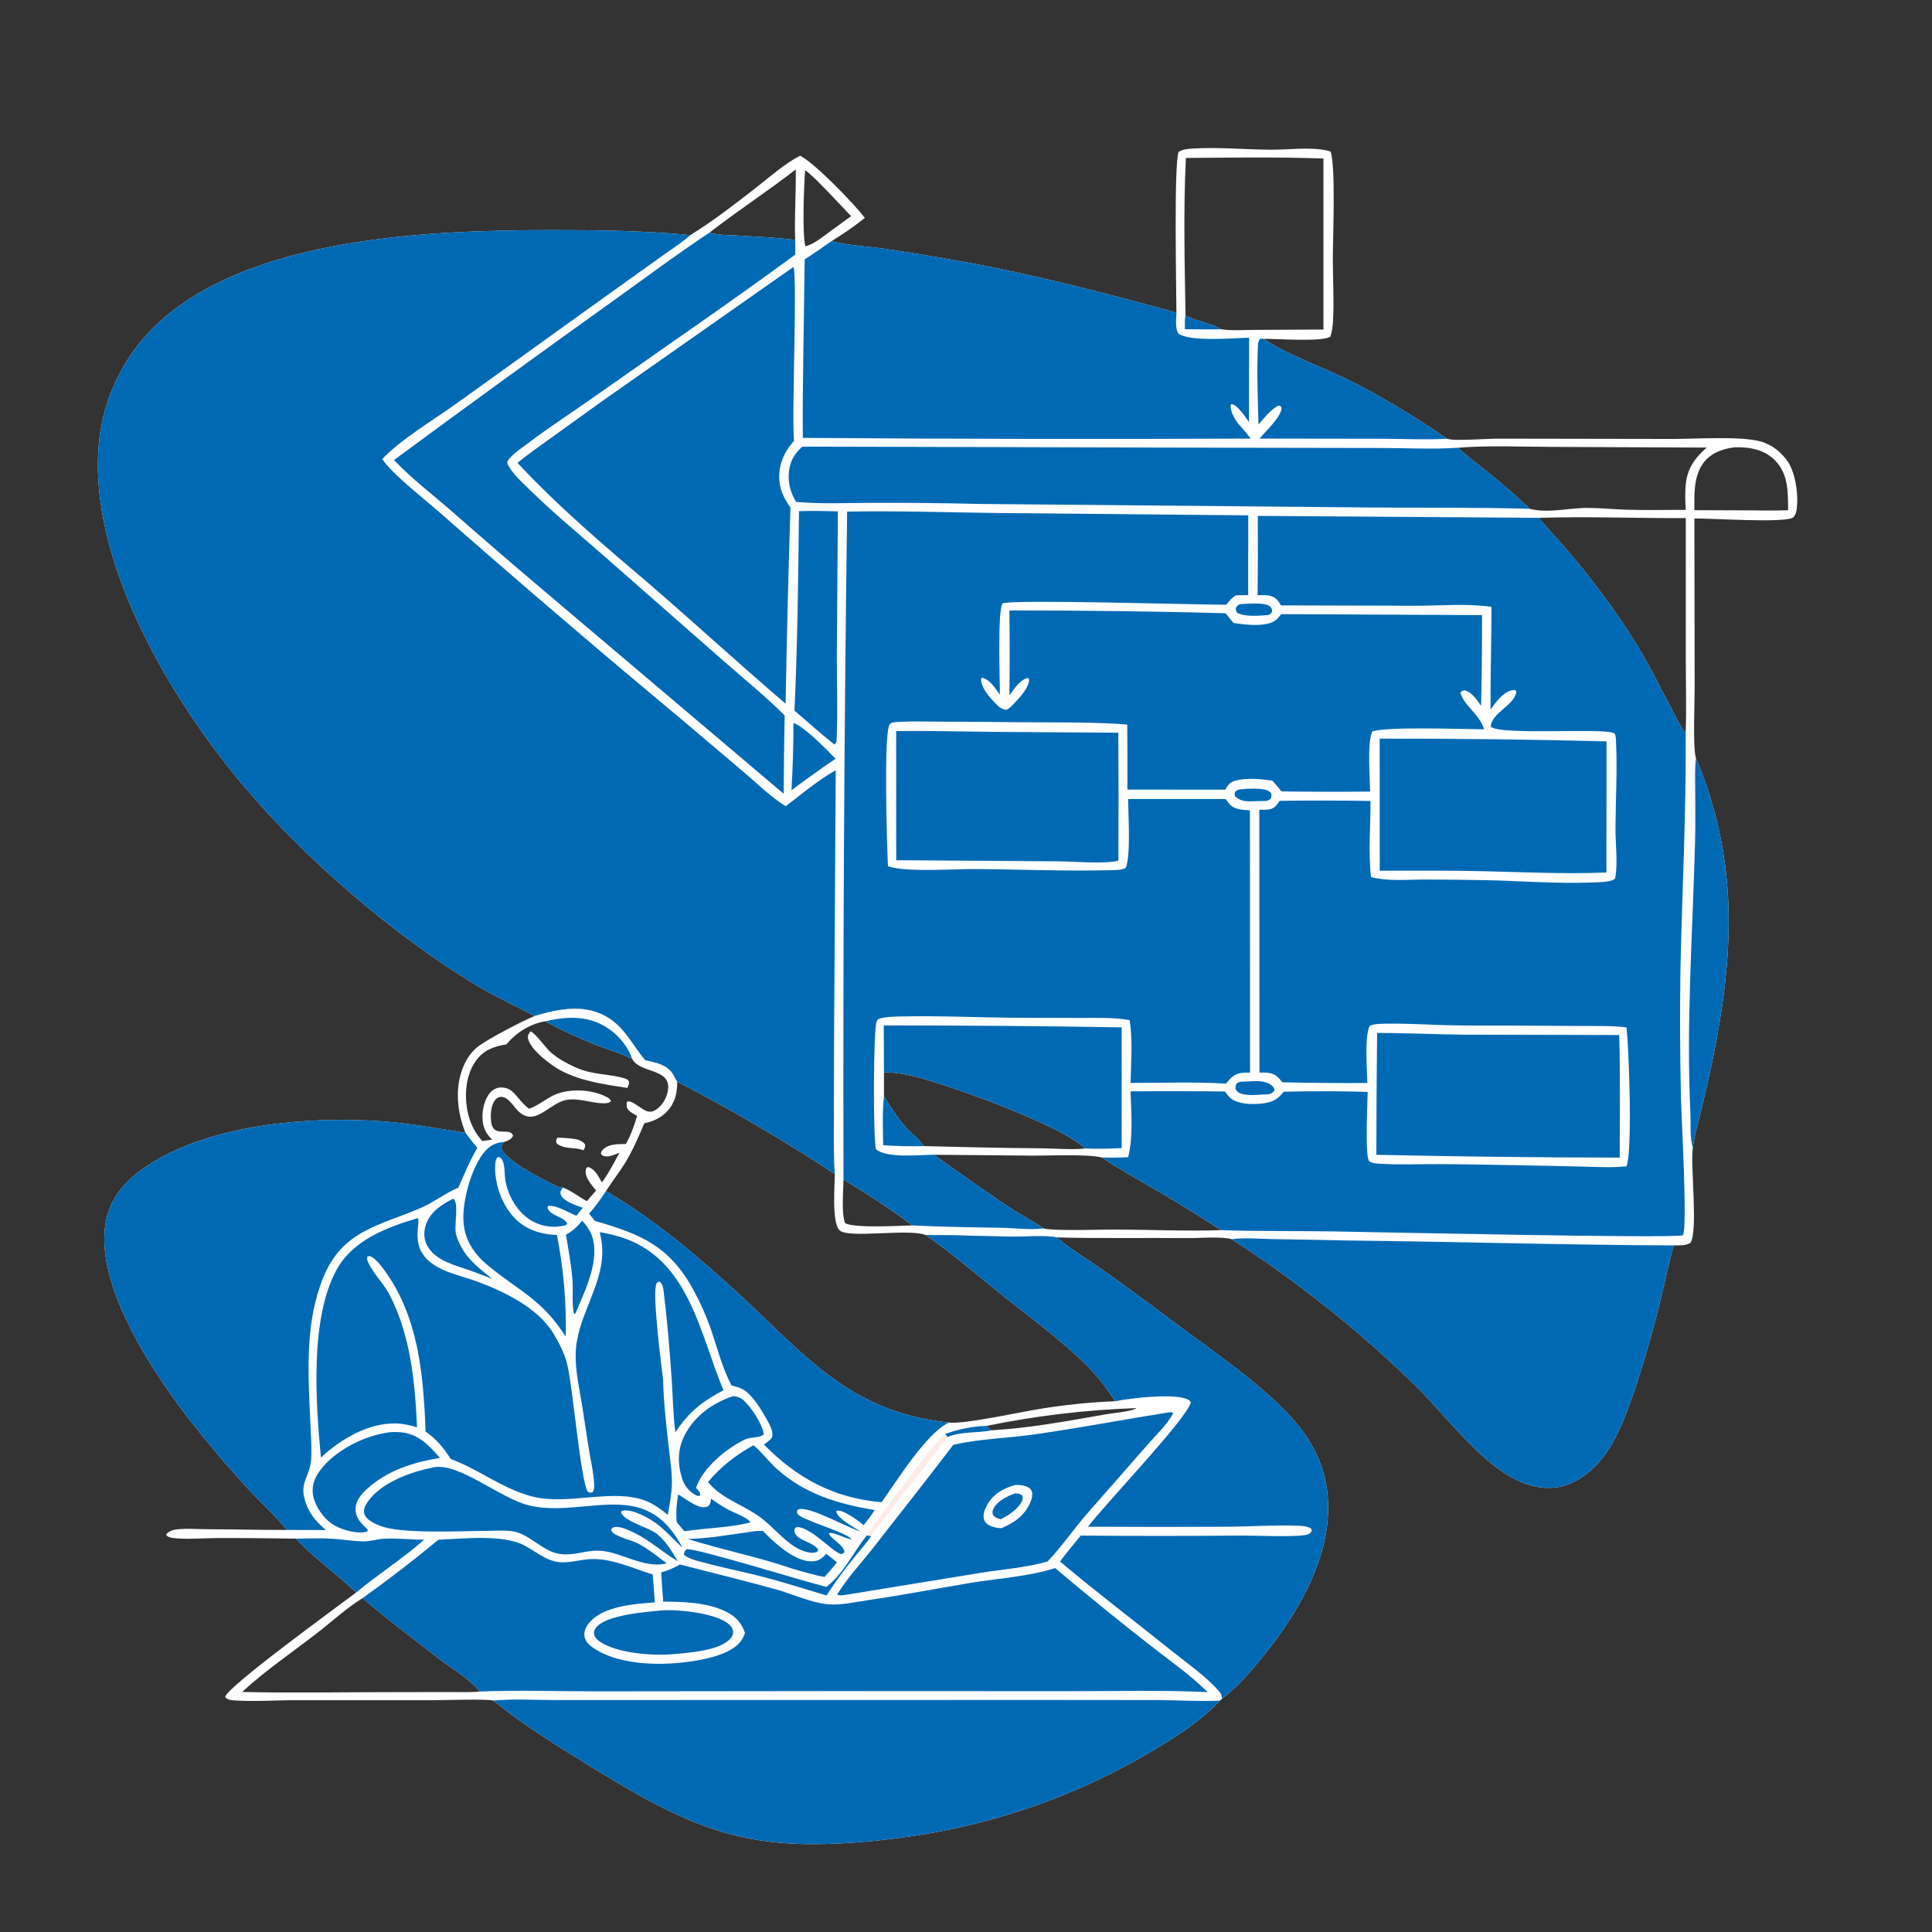
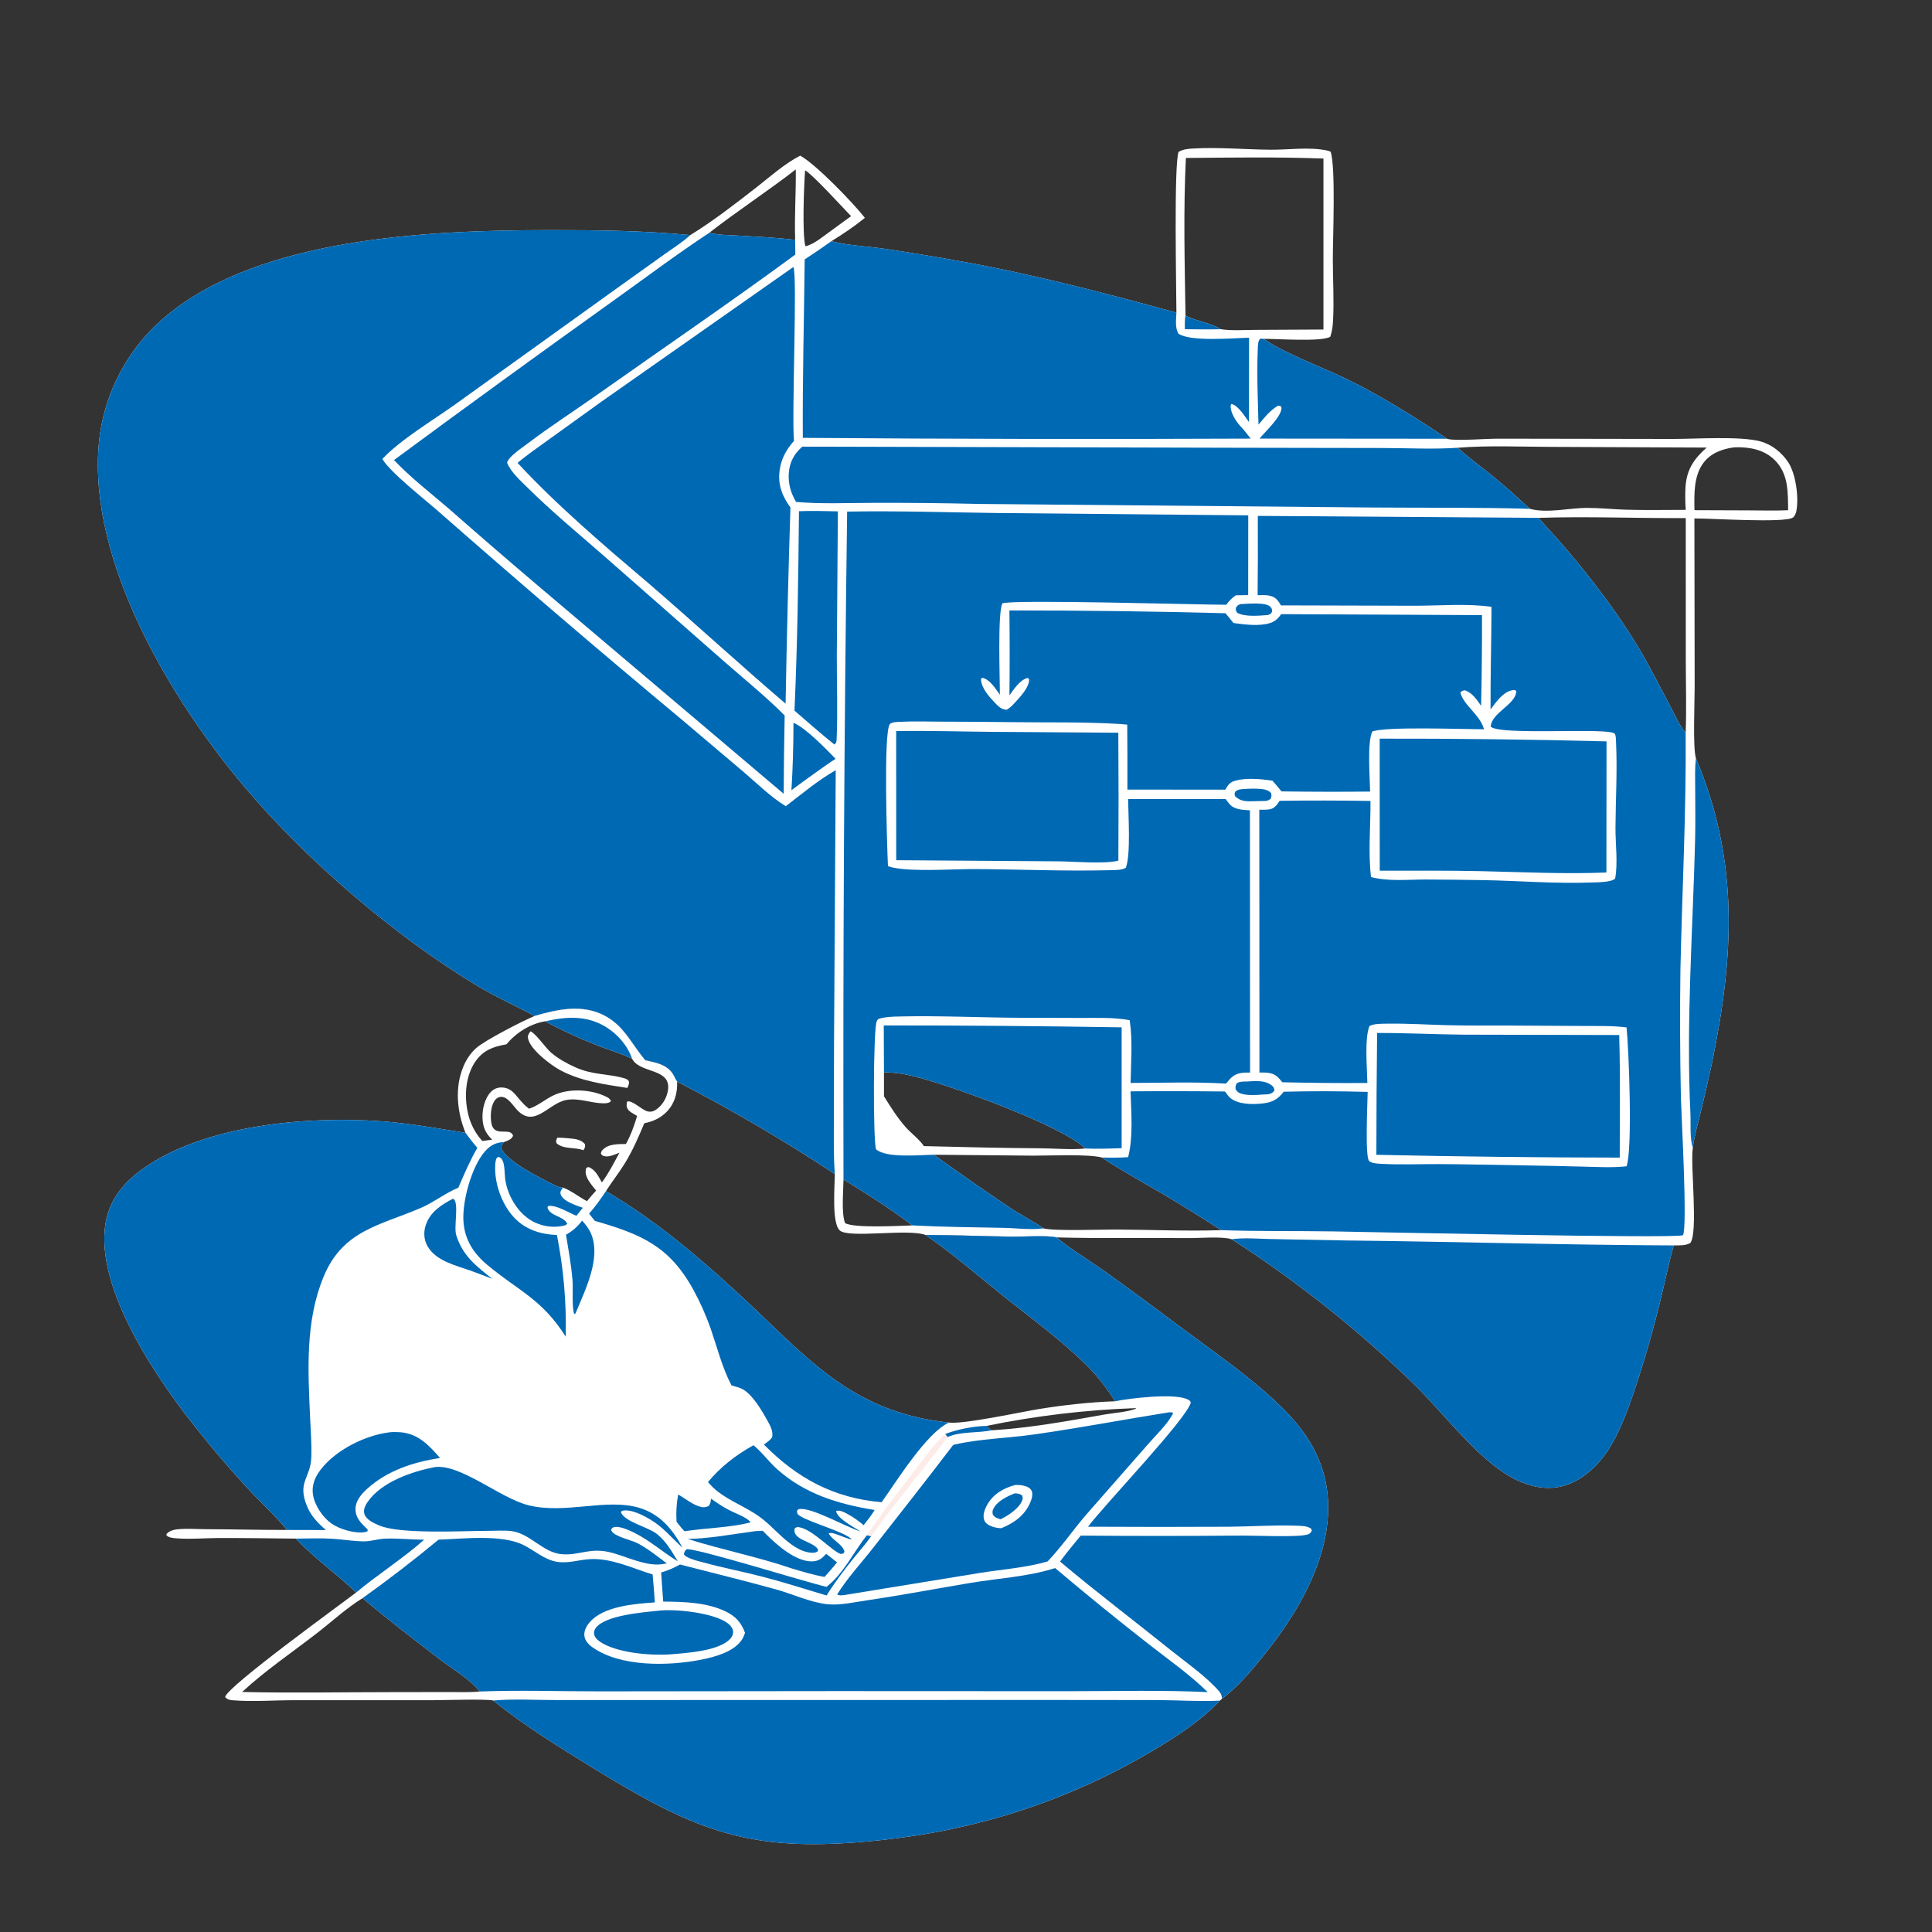
<svg xmlns="http://www.w3.org/2000/svg" width="1024" height="1024">
  <rect width="100%" height="100%" fill="#333333" stroke="none" />
  <path fill="white" d="M623.521 165.716C623.502 153.886 622.115 86.757 624.684 80.497C626.858 79.204 629.247 78.907 631.741 78.753C645.493 77.904 659.655 79.244 673.454 79.351C683.121 79.427 693.895 77.759 703.379 79.77C704.054 79.913 704.637 80.152 705.27 80.419C708.027 88.584 706.411 126.266 706.426 137.674C706.44 148.294 707.115 159.153 706.553 169.746C706.396 172.705 706.054 175.668 705.08 178.479C700.346 181.331 676.568 179.505 669.765 179.6C679.835 186.821 701.651 195.033 713.796 200.913C730.855 209.173 751.284 221.765 766.949 232.548C767.169 232.605 767.387 232.667 767.608 232.72C771.929 233.751 788.268 232.482 794.041 232.502L886.278 232.656C898.465 232.685 922.301 231.018 933.097 233.965C939.149 235.617 944.389 239.835 947.818 245.041C951.844 251.155 953.521 263.966 952.078 270.988C951.848 272.107 951.242 273.645 950.278 274.314C945.914 277.347 906.203 274.679 898.068 274.789L898.206 364.252C898.222 371.948 897.155 396.458 898.89 401.922C921.83 456.394 919.105 506.361 907.409 563.268Q904.363 577.522 900.844 591.666C899.525 597.126 897.882 602.742 897.249 608.327C897.226 608.483 897.201 608.639 897.18 608.795C895.935 618.151 900.11 652.972 895.931 658.773C893.342 660.322 890.058 660.052 887.126 660.097C884.63 668.708 882.909 677.529 880.763 686.232Q874.36 713.164 865.475 739.382C862.088 749.064 858.373 758.984 852.901 767.699C847.061 777.001 837.799 785.711 826.752 788.014C816.419 790.167 805.895 786.342 797.318 780.716C779.963 769.331 764.352 748.148 749.138 733.359Q738.088 722.62 726.516 712.444Q714.944 702.269 702.88 692.682Q690.816 683.096 678.289 674.123Q665.762 665.15 652.803 656.812C647.569 655.2 635.77 656.276 629.94 656.221C606.616 655.999 583.206 656.485 559.901 655.844C555.346 654.662 541.984 655.52 536.554 655.448C521.201 655.246 505.837 654.561 490.487 654.539C481.284 651.087 450.082 656.47 445.125 652.192C440.731 648.399 442.451 628.505 442.474 622.272Q401.999 595.533 358.895 573.278C357.901 572.02 357.383 570.347 356.471 569.016C353.064 564.043 347.451 563.231 342.017 561.977C334.806 553.601 331.067 544.085 320.8 538.515C308.806 532.007 295.689 534.914 283.323 538.489C273.127 532.951 262.547 528.296 252.594 522.285C208.782 495.826 162.011 455.617 129.078 416.474C90.457 370.571 46.737 297.611 52.378 235.204Q52.492 233.971 52.636 232.741Q52.779 231.511 52.954 230.285Q53.128 229.059 53.333 227.838Q53.537 226.616 53.772 225.4Q54.007 224.185 54.272 222.975Q54.537 221.765 54.832 220.563Q55.127 219.36 55.452 218.165Q55.776 216.97 56.13 215.783Q56.485 214.597 56.868 213.419Q57.252 212.242 57.665 211.074Q58.077 209.907 58.519 208.75Q58.96 207.593 59.43 206.447Q59.901 205.302 60.399 204.168Q60.897 203.034 61.424 201.914Q61.95 200.793 62.504 199.685Q63.058 198.578 63.639 197.484Q64.221 196.391 64.829 195.312Q65.437 194.234 66.072 193.17Q66.707 192.107 67.368 191.06Q68.029 190.013 68.716 188.982Q69.403 187.952 70.115 186.939Q70.827 185.926 71.564 184.931Q72.301 183.936 73.063 182.959Q73.824 181.983 74.61 181.026Q75.395 180.068 76.204 179.131Q77.013 178.193 77.846 177.276Q78.678 176.359 79.532 175.463Q80.387 174.567 81.263 173.692Q82.14 172.817 83.038 171.965Q83.936 171.112 84.855 170.282Q85.774 169.452 86.713 168.645Q87.652 167.838 88.611 167.054C138.682 125.655 228.399 122.057 290.824 121.972C315.643 121.939 341.181 122.225 365.895 124.593C377.99 117.14 389.655 108.095 400.865 99.351C408.246 93.594 415.779 86.787 424.127 82.502C432.512 87.09 452.231 107.557 458.408 115.473C452.768 120.045 446.83 124.045 440.648 127.845C449.459 130.13 459.082 130.501 468.11 131.753Q488.873 134.811 509.522 138.563C548.077 145.488 585.778 155.359 623.521 165.716ZM628.336 167.129C630.163 169.056 642.748 171.428 647.031 174.487C652.835 175.383 659.559 174.846 665.46 174.839L701.453 174.654L701.454 84.033C677.657 83.145 652.423 83.503 628.546 83.731C627.169 111.321 627.913 139.51 628.336 167.129ZM468.517 568.406Q468.484 574.732 468.528 581.058C472.044 586.705 475.722 592.625 480.174 597.58C483.076 600.811 487.33 603.89 489.667 607.459C510.228 607.983 530.797 608.485 551.362 608.614C559.117 608.663 567.52 609.506 575.212 608.73C575.112 608.633 575.015 608.533 574.913 608.438C561.859 596.17 503.354 575.156 484.803 570.546C479.408 569.205 474.086 568.315 468.517 568.406ZM426.713 90.243C426.13 98.299 425.106 123.742 426.868 130.508C431.44 129.6 437.032 124.702 440.858 122.027L451.092 114.565C446.35 109.684 431.111 92.878 426.713 90.243ZM898.095 270.4L927.047 270.509C933.915 270.508 940.892 270.76 947.746 270.419C947.617 260.926 948.003 251.234 940.728 243.94C935.211 238.409 927.607 236.893 920.061 237.067C919.663 237.076 919.267 237.113 918.87 237.143C912.709 237.977 906.683 240.204 902.831 245.365C897.616 252.355 897.968 262.137 898.095 270.4ZM421.462 127.143C421.004 114.716 421.942 102.237 421.781 89.807C406.809 101.4 390.899 111.754 375.961 123.368C381.105 124.683 386.918 124.598 392.214 124.915C401.923 125.497 411.812 125.933 421.462 127.143ZM483.537 649.489C471.849 640.533 459.554 632.882 447.068 625.12C447.027 631.341 445.845 642.756 447.889 648.243C452.556 651.115 477.335 649.652 483.537 649.489ZM772.542 237.329C778.319 242.438 784.568 246.987 790.554 251.845C797.529 257.505 804.244 263.558 810.813 269.683C820.301 272.199 831.644 269.176 841.441 269.206C848.273 269.226 855.132 269.957 861.967 270.155C872.448 270.458 882.991 270.239 893.478 270.232C893.214 266.361 893.117 262.355 893.334 258.484C893.863 249.049 897.67 243.355 904.556 237.224L822.666 236.858C806.04 236.822 789.12 235.99 772.542 237.329ZM815.445 274.477C820.265 280.086 825.401 285.411 830.189 291.043C843.865 307.126 856.896 324.245 867.873 342.297C874.046 352.449 879.355 363.221 884.939 373.707C887.475 378.469 889.98 384.365 893.435 388.507C893.92 375.523 893.511 362.405 893.503 349.408L893.492 274.589C867.515 274.746 841.397 273.625 815.445 274.477ZM583.972 613.504C576.945 611.602 555.934 612.546 547.523 612.518L494.947 612.036Q515.355 626.769 536.274 640.768C541.697 644.329 547.808 647.331 553.041 651.071C558.869 652.579 583.7 651.649 591.082 651.679C609.782 651.755 628.608 652.62 647.294 652.007Q632.546 642.506 617.489 633.501C606.307 626.92 594.791 620.659 583.972 613.504Z" />
  <path fill="#0069B4" d="M283.323 538.489C273.127 532.951 262.547 528.296 252.594 522.285C208.782 495.826 162.011 455.617 129.078 416.474C90.457 370.571 46.737 297.611 52.378 235.204Q52.492 233.971 52.636 232.741Q52.779 231.511 52.954 230.285Q53.128 229.059 53.333 227.838Q53.537 226.616 53.772 225.4Q54.007 224.185 54.272 222.975Q54.537 221.765 54.832 220.563Q55.127 219.36 55.452 218.165Q55.776 216.97 56.13 215.783Q56.485 214.597 56.868 213.419Q57.252 212.242 57.665 211.074Q58.077 209.907 58.519 208.75Q58.96 207.593 59.43 206.447Q59.901 205.302 60.399 204.168Q60.897 203.034 61.424 201.914Q61.95 200.793 62.504 199.685Q63.058 198.578 63.639 197.484Q64.221 196.391 64.829 195.312Q65.437 194.234 66.072 193.17Q66.707 192.107 67.368 191.06Q68.029 190.013 68.716 188.982Q69.403 187.952 70.115 186.939Q70.827 185.926 71.564 184.931Q72.301 183.936 73.063 182.959Q73.824 181.983 74.61 181.026Q75.395 180.068 76.204 179.131Q77.013 178.193 77.846 177.276Q78.678 176.359 79.532 175.463Q80.387 174.567 81.263 173.692Q82.14 172.817 83.038 171.965Q83.936 171.112 84.855 170.282Q85.774 169.452 86.713 168.645Q87.652 167.838 88.611 167.054C138.682 125.655 228.399 122.057 290.824 121.972C315.643 121.939 341.181 122.225 365.895 124.593C361.706 128.401 356.669 131.572 352.058 134.862L327.355 152.512L241.054 214.495C229.712 222.57 211.919 233.304 202.65 243.273C207.088 250.658 225.228 264.728 232.618 271.271Q296.22 327.14 361.261 381.328L394.496 409.47C401.529 415.478 408.581 422.493 416.473 427.303C424.976 420.834 433.641 413.468 442.951 408.24L442.053 553.173L441.969 593.424C441.96 603.029 441.762 612.685 442.474 622.272Q401.999 595.533 358.895 573.278C357.901 572.02 357.383 570.347 356.471 569.016C353.064 564.043 347.451 563.231 342.017 561.977C334.806 553.601 331.067 544.085 320.8 538.515C308.806 532.007 295.689 534.914 283.323 538.489Z" />
  <path fill="#0069B4" d="M440.648 127.845C449.459 130.13 459.082 130.501 468.11 131.753Q488.873 134.811 509.522 138.563C548.077 145.488 585.778 155.359 623.521 165.716C623.407 169.273 622.66 173.75 624.65 176.885C631.118 181.246 653.564 179.181 662.036 179.008L661.98 223.697C660.646 221.811 659.333 219.857 657.853 218.084C656.613 216.599 654.548 214.297 652.568 214.149C652.384 214.588 652.342 214.615 652.293 215.168C652.007 218.418 655.147 223.438 657.262 225.664C659.299 227.807 661.075 230.143 662.894 232.471Q544.2 232.983 425.508 232.075C425.312 200.541 426.18 169.028 426.496 137.499Q433.678 132.827 440.648 127.845Z" />
  <path fill="#0069B4" d="M652.803 656.812C659.492 655.904 666.83 656.589 673.591 656.715L713.244 657.472C771.209 658.091 829.151 659.875 887.126 660.097C884.63 668.708 882.909 677.529 880.763 686.232Q874.36 713.164 865.475 739.382C862.088 749.064 858.373 758.984 852.901 767.699C847.061 777.001 837.799 785.711 826.752 788.014C816.419 790.167 805.895 786.342 797.318 780.716C779.963 769.331 764.352 748.148 749.138 733.359Q738.088 722.62 726.516 712.444Q714.944 702.269 702.88 692.682Q690.816 683.096 678.289 674.123Q665.762 665.15 652.803 656.812Z" />
-   <path fill="#0069B4" d="M667.033 225.05C666.685 211.833 666.103 198.318 666.648 185.113C666.724 183.279 666.632 180.715 668.002 179.465L669.765 179.6C679.835 186.821 701.651 195.033 713.796 200.913C730.855 209.173 751.284 221.765 766.949 232.548C755.665 233.179 744.275 232.594 732.975 232.56L667.561 232.464C670.573 228.814 679.001 221.074 679.231 216.349C679.264 215.672 678.861 215.496 678.437 215.037L677.321 215.034C673.013 217.683 670.226 221.236 667.033 225.05Z" />
+   <path fill="#0069B4" d="M667.033 225.05C666.685 211.833 666.103 198.318 666.648 185.113C666.724 183.279 666.632 180.715 668.002 179.465L669.765 179.6C679.835 186.821 701.651 195.033 713.796 200.913C730.855 209.173 751.284 221.765 766.949 232.548L667.561 232.464C670.573 228.814 679.001 221.074 679.231 216.349C679.264 215.672 678.861 215.496 678.437 215.037L677.321 215.034C673.013 217.683 670.226 221.236 667.033 225.05Z" />
  <path fill="#0069B4" d="M898.89 401.922C921.83 456.394 919.105 506.361 907.409 563.268Q904.363 577.522 900.844 591.666C899.525 597.126 897.882 602.742 897.249 608.327C895.519 603.095 896.21 595.529 895.945 589.953C893.644 541.649 897.205 493.694 898.437 445.451C898.674 436.174 898.491 426.861 898.484 417.58C898.48 412.426 898.225 407.035 898.89 401.922Z" />
  <path fill="#0069B4" d="M448.998 271.161C475.562 270.654 502.144 271.6 528.707 271.908L661.6 273.144L661.557 315.41L654.976 315.519C652.889 316.987 651.454 318.461 649.956 320.536C633.906 320.505 536.833 317.603 531.297 319.797C528.653 324.748 530.011 360.113 529.936 368.229C527.655 364.994 524.648 359.989 520.512 359.231L519.952 359.897C519.998 364.558 524.344 369.388 527.441 372.622C529.194 374.452 530.845 376.103 533.495 376.169C535.356 375.254 536.663 373.778 538.047 372.273C540.8 369.279 545.628 364.211 545.461 359.941L544.735 359.331C540.735 360.15 537.284 365.407 535.022 368.566Q535.273 346.055 535.008 323.545Q592.287 323.512 649.545 325.028Q651.656 327.637 653.798 330.219C659.19 330.949 665.265 331.748 670.664 330.821C674.752 330.12 676.694 328.83 679.062 325.509L785.492 326.041Q785.559 350.073 785.018 374.099C782.784 370.901 780.285 367.097 776.399 365.876C775.051 366.124 774.947 366.098 774.018 367.086C775.824 373.859 783.903 378.406 786.346 385.826L786.574 386.538C775.258 386.512 734.58 384.951 727.319 387.727C724.574 393.821 726.066 411.945 726.194 419.549Q702.699 419.789 679.205 419.458C677.694 417.505 676.074 415.659 674.448 413.803C668.592 412.87 660.615 412.181 654.886 413.734C651.855 414.555 650.949 415.877 649.444 418.544L597.546 418.492Q597.612 401.282 597.454 384.072Q595.412 383.849 593.363 383.719C574.614 382.571 555.46 383.003 536.657 382.76Q517.643 382.516 498.627 382.495C491.492 382.474 484.256 382.21 477.138 382.58C475.663 382.656 472.545 382.645 471.622 383.805C468.195 388.115 470.124 447.635 470.632 459.124C471.461 459.38 472.313 459.62 473.16 459.808C483.729 462.154 505.504 460.54 517.29 460.619C540.838 460.776 564.561 461.819 588.085 461.226C590.481 461.165 594.687 461.279 596.7 459.947C599.409 453.073 597.997 431.878 597.924 423.503L649.643 423.501C650.303 424.447 650.997 425.418 651.768 426.278C654.458 429.276 658.782 429.199 662.488 429.494L662.559 568.484C661.053 568.479 659.53 568.47 658.035 568.673C654.119 569.205 652.174 571.342 649.838 574.329C633.097 573.324 616.017 573.972 599.237 573.982C599.428 563.024 600.41 551.573 598.747 540.713C590.45 539.163 581.724 539.55 573.311 539.525L540.751 539.442C519.515 539.352 498.095 538.257 476.887 538.752C473.532 538.83 469.634 538.907 466.398 539.828C465.227 540.161 465.157 540.303 464.653 541.425C462.851 545.44 462.69 604.384 464.319 609.129C469.653 613.953 487.351 612.155 494.947 612.036Q515.355 626.769 536.274 640.768C541.697 644.329 547.808 647.331 553.041 651.071C546.407 651.98 538.538 650.913 531.774 650.783C515.649 650.472 499.647 650.343 483.537 649.489C471.849 640.533 459.554 632.882 447.068 625.12Q446.619 448.128 448.998 271.161Z" />
  <path fill="#0069B4" d="M666.66 273.434L815.445 274.477C820.265 280.086 825.401 285.411 830.189 291.043C843.865 307.126 856.896 324.245 867.873 342.297C874.046 352.449 879.355 363.221 884.939 373.707C887.475 378.469 889.98 384.365 893.435 388.507C893.765 430.354 891.57 472.04 890.658 513.859Q890.195 547.846 890.912 581.828C891.129 590.895 894.484 650.536 892.001 654.688C887.541 656.55 727.272 652.979 706.488 652.668C686.756 652.373 667.019 652.699 647.294 652.007Q632.546 642.506 617.489 633.501C606.307 626.92 594.791 620.659 583.972 613.504C588.662 613.623 593.248 613.652 597.935 613.321C600.703 602.508 599.553 589.546 599.21 578.437Q624.232 578.223 649.253 578.516C649.348 578.639 649.444 578.762 649.537 578.886C650.32 579.939 651.079 581.086 652.091 581.936C656.267 585.444 663.886 585.445 669.084 584.868C674.386 584.279 677.165 582.747 680.404 578.641Q702.648 578.07 724.889 578.738C724.869 583.085 723.35 613.506 725.717 615.425C727.33 616.733 730.564 616.767 732.601 616.876C742.503 617.403 752.608 616.961 762.538 617C777.531 617.06 792.544 617.456 807.538 617.672Q823.176 617.918 838.811 618.327C846.508 618.511 854.424 618.995 862.086 618.162C865.345 609.742 863.36 556.495 862.107 544.548C854.351 543.562 846.325 543.861 838.51 543.782L799.409 543.561C788.534 543.529 777.634 543.656 766.762 543.371C756.435 543.1 746.068 542.411 735.738 542.562C732.985 542.602 728.187 542.466 725.844 543.82C723.162 550.293 724.589 566.318 724.731 574Q702.191 574.166 679.657 573.623Q678.647 572.342 677.52 571.162C674.742 568.29 671.229 568.488 667.529 568.457L667.455 429.189C669.279 429.172 671.319 429.281 673.108 428.916C675.623 428.403 676.904 426.45 678.233 424.451Q702.308 424.119 726.382 424.52C726.479 437.751 725.09 451.758 726.67 464.86C735.871 467.291 746.256 466.15 755.709 466.154Q770.971 466.225 786.231 466.486C805.39 466.83 824.7 468.479 843.857 467.729C846.515 467.625 854.203 467.66 856.052 465.653C857.593 457.603 856.191 447.128 856.234 438.792C856.311 423.88 857.252 408.627 856.549 393.751C856.491 392.537 856.552 389.901 855.858 388.922C853.342 385.375 795.406 389.99 790.129 385.171C790.5 377.632 803.323 373.594 803.707 366.311C802.821 365.614 802.767 365.667 801.683 365.821C796.761 366.522 792.792 372.315 790.031 376.037C789.91 357.911 790.502 339.76 790.523 321.625C777.185 319.783 763.562 321.041 750.138 321.056L678.928 320.867C678.281 319.75 677.626 318.663 676.712 317.738C673.997 314.991 670.093 315.445 666.559 315.476Q666.788 294.455 666.66 273.434Z" />
  <path fill="#0069B4" d="M420.487 141.537C422.742 144.759 419.539 220.724 420.832 233.673C417.01 238.006 414.286 242.671 413.349 248.444C412.049 256.449 414.362 262.621 418.947 269.016Q417.291 320.985 416.386 372.972C392.084 352.193 368.499 330.546 344.293 309.631C320.477 289.428 295.565 268.227 274.306 245.349C279.66 240.828 285.551 236.83 291.226 232.718L318.876 212.811L420.487 141.537Z" />
  <path fill="#0069B4" d="M375.961 123.368C381.105 124.683 386.918 124.598 392.214 124.915C401.923 125.497 411.812 125.933 421.462 127.143L421.535 134.938C386.813 160.44 351.093 184.809 315.894 209.664C303.807 218.199 291.283 226.228 279.512 235.189C276.713 237.321 269.64 241.945 268.763 245.189C270.667 250.258 276.247 255.115 280.075 258.903C292.716 271.411 306.564 282.796 319.945 294.509L383.404 350.241C394.229 359.744 405.732 369.005 415.884 379.211Q415.47 399.966 415.365 420.725L284.593 309.964Q261.131 290.055 238.026 269.734C228.26 261.307 217.69 253.224 208.824 243.839Q266.182 201.5 324.179 160.041C341.344 147.799 358.358 134.96 375.961 123.368Z" />
  <path fill="#0069B4" d="M425.25 236.731L655.674 237.317L732.693 237.45C745.869 237.473 759.424 238.222 772.542 237.329C778.319 242.438 784.568 246.987 790.554 251.845C797.529 257.505 804.244 263.558 810.813 269.683C782.862 268.86 754.727 269.227 726.753 268.986L518.948 267.094Q490.617 266.412 462.278 266.527C448.93 266.538 435.202 267.221 421.922 266.029C419.112 261.232 417.619 256.196 418.091 250.589C418.581 244.767 420.929 240.511 425.25 236.731Z" />
  <path fill="#0069B4" d="M731.261 391.498Q791.389 391.39 851.497 392.952L851.422 462.443C829.359 463.339 807.229 462.228 785.167 461.737C767.223 461.337 749.242 461.507 731.293 461.485L731.261 391.498Z" />
  <path fill="#0069B4" d="M729.898 547.503C744.984 547.457 760.067 548.22 775.151 548.39L858.207 548.585C858.849 570.189 858.469 591.938 858.499 613.56Q793.995 613.482 729.506 612.069Q729.525 579.785 729.898 547.503Z" />
  <path fill="#0069B4" d="M474.994 387.494C492.23 387.205 509.405 387.76 526.633 387.908L592.729 388.354Q592.978 422.248 592.758 456.142C585.557 458.083 568.924 456.57 560.551 456.521L475.013 455.924L474.994 387.494Z" />
  <path fill="#0069B4" d="M468.411 543.504Q531.458 543.478 594.496 544.517L594.496 608.538C588.048 608.79 581.665 608.999 575.212 608.73C575.112 608.633 575.015 608.533 574.913 608.438C561.859 596.17 503.354 575.156 484.803 570.546C479.408 569.205 474.086 568.315 468.517 568.406L468.411 543.504Z" />
  <path fill="#0069B4" d="M423.474 270.948C430.349 270.662 437.215 270.877 444.09 271.037L443.53 347.726C443.485 362.316 444.069 377.19 443.434 391.748C443.373 393.163 443.301 393.634 442.275 394.614C435.024 388.929 428.118 382.635 421.093 376.661C422.676 341.518 423.136 306.124 423.474 270.948Z" />
  <path fill="#0069B4" d="M420.549 383.113C426.842 385.617 437.765 396.906 442.886 402.196C439.262 404.441 435.798 407.062 432.296 409.499Q425.843 414.099 419.479 418.823Q420.571 400.985 420.549 383.113Z" />
-   <path fill="#0069B4" d="M468.528 581.058C472.044 586.705 475.722 592.625 480.174 597.58C483.076 600.811 487.33 603.89 489.667 607.459Q478.866 607.754 468.091 606.952C467.999 598.408 467.566 589.564 468.528 581.058Z" />
  <path fill="#0069B4" d="M661.072 573.215C665.359 572.892 670.36 572.469 673.996 575.254C675.037 576.051 675.258 576.621 675.502 577.868C675.202 578.31 675.038 578.606 674.599 578.966C673.151 580.151 671.258 580.057 669.492 580.106C666.051 580.432 661.667 580.688 658.32 579.799C656.686 579.365 655.723 578.784 654.88 577.262C654.781 575.856 654.844 575.325 655.592 574.124C657.166 573.102 659.245 573.277 661.072 573.215Z" />
  <path fill="#0069B4" d="M659.375 418.188C662.122 418.003 665.092 417.895 667.833 418.129C670.062 418.319 672.182 418.616 673.715 420.38C674.006 421.701 673.949 421.962 673.551 423.264C672.514 424.189 671.999 424.357 670.625 424.52Q666.522 424.652 662.418 424.704C659.325 424.723 656.848 424.196 654.592 421.978C654.236 420.639 654.249 420.673 654.85 419.42C656.502 418.279 657.406 418.373 659.375 418.188Z" />
  <path fill="#0069B4" d="M657.368 320.205C660.856 320.05 670.682 319.034 673.252 321.532C674.228 322.481 674.18 323.024 674.225 324.281C673.454 325.418 673.345 325.468 672.062 325.977C667.505 326.328 659.857 327.084 655.769 324.805C655.009 323.697 655.011 323.585 655.013 322.234C655.833 320.889 655.92 320.834 657.368 320.205Z" />
  <path fill="#0069B4" d="M627.988 174.491C627.965 172.005 627.869 169.583 628.336 167.129C630.163 169.056 642.748 171.428 647.031 174.487C640.683 174.659 634.338 174.561 627.988 174.491Z" />
  <path fill="white" d="M283.323 538.489C295.689 534.914 308.806 532.007 320.8 538.515C331.067 544.085 334.806 553.601 342.017 561.977C347.451 563.231 353.064 564.043 356.471 569.016C357.383 570.347 357.901 572.02 358.895 573.278C359.092 579.224 357.725 584.618 353.553 589.065C350.301 592.531 346.104 594.441 341.497 595.344C338.464 602.555 335.39 609.713 331.293 616.404C328.144 621.547 324.372 626.245 321.17 631.326C346.899 646.416 369.517 665.489 391.392 685.651C427.453 718.887 450.337 748.409 502.973 753.998C510.933 754.967 541.324 748.314 550.983 746.768C564.173 744.656 577.681 743.151 591.035 742.709C586.619 735.754 581.716 729.362 575.864 723.547C562.508 710.278 546.719 698.866 532.005 687.094C518.373 676.188 504.873 664.381 490.487 654.539C505.837 654.561 521.201 655.246 536.554 655.448C541.984 655.52 555.346 654.662 559.901 655.844L560.492 656.327C568.097 662.489 576.684 667.609 584.685 673.259C599.497 683.718 614.004 694.667 628.563 705.478C647.574 719.594 674.983 738.436 689.222 756.933C696.955 766.979 702.091 778.404 703.513 791.056C707.043 822.453 689.035 853.503 670.015 877.137C663.347 885.423 656.217 893.913 647.716 900.363L646.564 901.372C636.004 912.552 622.62 921.034 609.434 928.786C565.151 954.82 517.426 970.015 466.378 975.366C399.161 982.411 370.945 971.938 314.652 937.251C296.392 925.999 278.114 914.839 261.424 901.3C257.565 900.417 235.981 901.106 229.976 901.14L156.439 901.142C145.559 901.128 134.213 902.037 123.403 901.186C121.739 901.055 120.445 900.793 119.333 899.474C120.12 894.047 180.507 850.394 188.764 844.067C178.428 834.118 166.708 826.061 156.846 815.501C143.068 815.353 129.277 815.141 115.499 815.191C108.34 815.217 100.82 815.925 93.707 815.36C91.863 815.214 89.675 815.103 88.247 813.811C88.248 813.061 88.108 813.202 88.643 812.661C89.822 811.472 91.917 810.801 93.559 810.612C98.804 810.009 104.574 810.507 109.898 810.518C123.988 810.548 138.08 810.946 152.166 810.906C145.744 803.161 138.11 796.213 131.25 788.833Q113.9 769.929 98.255 749.592C79.519 725.009 51.182 681.562 55.779 649.388C57.563 636.896 64.665 627.605 74.644 620.27C107.64 596.018 163.069 591.423 202.822 594.346C217.54 595.428 232.157 598.152 246.73 600.423C242.225 589.389 240.914 576.425 245.637 565.204C247.156 561.596 249.338 558.281 252.239 555.63C256.896 551.377 277.292 540.987 283.323 538.489ZM255.622 604.748L260.877 604.044C257.352 600.662 255.9 597.438 255.729 592.484C255.573 587.988 256.903 582.173 260.08 578.809Q260.359 578.51 260.669 578.242Q260.979 577.974 261.316 577.741Q261.652 577.507 262.012 577.311Q262.371 577.115 262.75 576.959Q263.128 576.802 263.521 576.686Q263.914 576.571 264.317 576.498Q264.72 576.425 265.128 576.396Q265.537 576.366 265.946 576.38C269.105 576.481 271.089 577.802 273.145 580.113C275.389 582.637 277.177 585.207 279.908 587.247C280.076 587.373 280.239 587.504 280.404 587.633C280.583 587.573 280.764 587.516 280.942 587.452C285.365 585.867 288.909 582.741 293.081 580.686C301.262 576.657 313.394 577.259 321.516 581.39C322.742 582.014 323.277 582.422 323.844 583.667C322.671 584.778 320.918 584.816 319.342 584.769C312.934 584.579 306.532 581.793 300.097 583.021C290.575 584.838 283.291 598.227 273.984 588.198C271.929 585.984 269.42 581.809 266.232 581.394C265.013 581.234 263.896 581.578 262.993 582.416C260.407 584.816 259.98 589.834 260.189 593.115C260.32 595.18 260.618 597.581 262.448 598.879C265.365 600.949 270.747 598.208 271.939 601.979C271.281 603.483 270.12 604.148 268.649 604.752C268.161 604.952 267.661 605.117 267.163 605.289C266.132 606.585 265.837 606.795 265.668 608.498C268.004 615.348 287.192 624.824 294.092 628.21C295.591 628.946 296.763 629.556 298.455 629.449C303.094 631.26 306.732 634.341 311.091 636.643C312.642 634.706 314.332 632.869 315.97 631.004C314.296 629.006 312.327 626.65 311.2 624.281C310.348 622.491 310.122 620.757 310.809 618.931L311.941 618.561C315.671 619.993 317.064 623.431 319.011 626.694C322.572 621.949 325.496 616.163 328.332 610.954C326.044 611.819 322.745 613.465 320.306 612.782C319.158 612.46 319.045 612.334 318.467 611.37C318.616 610.707 318.771 610.17 319.234 609.648C322.318 606.179 327.526 606.411 331.748 606.345C334.404 601.525 336.105 596.741 337.687 591.473L337.347 591.271L336.786 590.926C335.547 590.176 333.777 589.342 332.936 588.131C331.918 586.665 332.033 585.606 332.33 583.922C334.693 582.675 340.218 588.278 343.085 589.023C344.735 589.452 346.184 589.16 347.603 588.22C351.093 585.906 353.414 581.933 354.037 577.832C355.791 566.307 340.114 568.946 335.464 561.888C335.314 561.659 335.177 561.423 335.033 561.19C329.115 558.265 322.495 556.406 316.329 554.01Q302.253 548.45 288.898 541.332C280.896 542.649 273.513 547.402 268.392 553.526C261.62 554.673 256.18 556.568 252.06 562.49C246.862 569.96 246.058 580.183 247.788 588.908C248.988 594.96 251.479 600.135 255.622 604.748ZM192.173 847.048C183.661 852.271 175.718 859.644 167.787 865.769C154.645 875.92 140.52 885.51 128.33 896.773C154.449 897.415 180.717 896.867 206.849 896.873L238.348 896.822C243.566 896.791 249.069 897.08 254.247 896.541C248.93 889.775 239.92 884.745 233.094 879.482C219.378 868.909 205.334 858.295 192.173 847.048ZM522.902 755.751C523.728 756.529 524.539 757.391 525.422 758.099C545.496 756.911 565.448 753.276 585.219 749.761C590.744 748.779 596.923 748.546 602.192 746.611L601.789 746.342Q581.905 747.037 562.148 749.394Q542.392 751.75 522.902 755.751Z" />
  <path fill="#0069B4" d="M152.166 810.906C145.744 803.161 138.11 796.213 131.25 788.833Q113.9 769.929 98.255 749.592C79.519 725.009 51.182 681.562 55.779 649.388C57.563 636.896 64.665 627.605 74.644 620.27C107.64 596.018 163.069 591.423 202.822 594.346C217.54 595.428 232.157 598.152 246.73 600.423C248.729 603.173 250.769 605.797 253.009 608.354C249.074 615.14 246.041 622.3 242.94 629.488C235.915 632.416 230.106 637.155 223.243 640.131C201.576 649.523 181.806 651.874 171.533 676.633C161.734 700.249 163.233 726.29 164.358 751.238C164.676 758.29 165.238 765.457 164.984 772.516C164.585 783.617 157.359 785.44 162.799 798.476C164.959 803.651 168.589 807.354 172.74 810.953L152.166 810.906Z" />
  <path fill="#0069B4" d="M261.424 901.3C272.195 900.383 283.398 901.047 294.23 901.061L354.734 901.053L555.828 901.015L614.126 901.074C624.901 901.159 635.808 901.881 646.564 901.372C636.004 912.552 622.62 921.034 609.434 928.786C565.151 954.82 517.426 970.015 466.378 975.366C399.161 982.411 370.945 971.938 314.652 937.251C296.392 925.999 278.114 914.839 261.424 901.3Z" />
  <path fill="#0069B4" d="M490.487 654.539C505.837 654.561 521.201 655.246 536.554 655.448C541.984 655.52 555.346 654.662 559.901 655.844L560.492 656.327C568.097 662.489 576.684 667.609 584.685 673.259C599.497 683.718 614.004 694.667 628.563 705.478C647.574 719.594 674.983 738.436 689.222 756.933C696.955 766.979 702.091 778.404 703.513 791.056C707.043 822.453 689.035 853.503 670.015 877.137C663.347 885.423 656.217 893.913 647.716 900.363C647.522 898.948 647.393 897.932 646.439 896.79C639.881 888.937 628.917 881.373 620.785 874.825C601.2 859.053 581.067 843.864 561.846 827.655C565.339 822.925 569.074 818.42 572.829 813.899Q615.808 814.264 658.786 813.876C665.523 813.86 688.001 814.899 693.043 813.309C694.42 812.875 694.682 812.435 695.298 811.182L694.873 810.184C692.851 808.813 690.068 808.76 687.692 808.669C675.647 808.207 663.305 809.098 651.232 809.206Q613.954 809.391 576.676 809.193C585.249 797.7 629.377 751.644 631.171 743.277C630.565 742.342 630.84 742.541 629.909 741.963C623.751 738.139 598.664 741.064 591.035 742.709C586.619 735.754 581.716 729.362 575.864 723.547C562.508 710.278 546.719 698.866 532.005 687.094C518.373 676.188 504.873 664.381 490.487 654.539Z" />
  <path fill="#0069B4" d="M321.17 631.326C346.899 646.416 369.517 665.489 391.392 685.651C427.453 718.887 450.337 748.409 502.973 753.998C491.097 759.37 475.146 785.202 467.275 796.211C441.982 794.069 422.479 783.51 404.87 765.627C406.515 764.471 408.026 763.486 409.224 761.841C409.949 758.791 408.303 755.737 406.851 753.121C403.996 747.977 399.157 739.599 393.999 736.528C392.137 735.419 389.775 734.888 387.7 734.294C382.773 724.876 380.158 714.327 376.712 704.31Q372.958 693.639 367.552 683.703C354.756 660.383 339.841 654.184 315.284 647.099C314.209 645.855 313.229 644.492 312.214 643.197C315.585 639.551 318.393 635.428 321.17 631.326Z" />
  <path fill="#0069B4" d="M156.846 815.501C163.317 815.432 169.884 815.182 176.344 815.578C181.803 815.912 187.362 816.908 192.816 816.952C196.509 816.981 200.205 815.682 203.934 815.522C210.917 815.223 217.848 816.055 224.817 816.078C213.335 826.23 200.483 834.309 188.764 844.067C178.428 834.118 166.708 826.061 156.846 815.501Z" />
  <path fill="#0069B4" d="M232.417 816.06C245.514 815.606 265.726 813.095 277.438 818.887C283.464 821.866 288.29 826.582 295.148 827.781C301.073 828.817 307.09 826.612 312.998 826.357C324.397 825.863 335.253 831.253 345.906 834.491Q346.587 841.885 347.077 849.295C336.628 850.06 319.937 851.216 312.539 859.823C310.865 861.769 309.425 864.373 309.73 867.025C310.034 869.672 312.035 871.706 314.117 873.169C329.023 883.651 354.648 883.055 371.742 879.638C378.819 878.224 388.513 875.647 392.929 869.497C393.802 868.28 394.359 866.859 394.879 865.466C392.903 859.927 389.821 856.603 384.472 854.039C374.521 849.27 362.32 848.958 351.51 848.88C351.189 843.734 350.699 838.583 350.418 833.439C353.989 832.44 357.173 831.032 360.404 829.219C377.37 833.596 394.44 837.744 411.322 842.426C420.188 844.886 429.431 849.33 438.581 850.282C445.193 850.969 453.303 849.115 459.876 848.15C478.08 845.479 496.157 842.013 514.303 838.979C529.191 836.491 544.829 835.722 559.244 831.109Q583.302 851.462 608.123 870.877C618.824 879.296 630.398 887.336 640.128 896.863C615.835 895.703 591.264 896.389 566.933 896.375L443.58 896.322L317.579 896.455C296.558 896.468 275.239 895.721 254.247 896.541C248.93 889.775 239.92 884.745 233.094 879.482C219.378 868.909 205.334 858.295 192.173 847.048Q212.853 832.279 232.417 816.06Z" />
-   <path fill="#0069B4" d="M221.459 645.614C222.876 647.74 218.459 657.801 224.952 665.922C231.142 673.662 243.236 675.748 252.062 678.946C266.636 684.227 285.094 693.006 293.369 706.86C296.208 711.613 298.868 716.691 300.357 722.044C303.582 733.634 307.669 785.416 311.605 790.718C312.808 791.208 312.832 791.28 314.065 790.916C314.941 789.565 314.986 788.341 314.925 786.773C314.708 781.196 313.374 775.397 312.426 769.894C311.054 761.922 310.001 753.899 308.698 745.914C307.176 736.588 304.909 726.801 305.12 717.341C305.539 698.583 318.811 682.88 319.229 664.173C319.288 661.517 319.043 659.042 318.565 656.428Q318.252 654.728 317.907 653.035C323.18 654.001 328.405 655.24 333.383 657.264C365.863 670.472 371.347 708.249 383.461 736.863C372.295 742.677 364.882 748.559 357.97 759.16C356.765 750.343 356.682 741.314 356.091 732.435C355.044 716.691 353.755 700.775 351.819 685.123C351.55 682.947 351.371 680.632 349.56 679.223C348.958 679.477 348.422 679.558 348.048 680.145C345.398 684.305 350.504 723.116 351.45 731.382C351.724 743.119 353.083 754.866 354.38 766.524C355.107 773.066 356.214 779.814 356.112 786.401C356.026 791.909 354.849 797.499 353.951 802.928C350.289 799.912 346.701 797.216 342.251 795.471C325.015 788.709 301.233 797.962 282.328 793.229C266.779 789.336 253.878 778.839 238.882 773.283C235.088 767.279 231.353 762.831 225.535 758.724Q225.193 745.076 223.76 731.499C221.544 711.659 216.731 691.919 205.185 675.312C203.157 672.395 200.655 668.768 197.743 666.672C196.671 665.9 196.106 665.632 194.816 665.871C194.348 667.229 194.685 668.184 195.293 669.451C198.157 675.421 203.415 680.284 206.484 686.248C217.668 707.987 219.931 732.495 221.041 756.495C217.343 755.394 213.751 754.559 209.88 754.457C195.26 754.073 180.418 762.843 170.105 772.552C167.324 743.637 164.177 699.067 178.324 673.152C187.03 657.207 204.993 650.508 221.459 645.614Z" />
  <path fill="#0069B4" d="M618.81 748.681C619.646 748.519 620.48 748.568 621.33 748.565L621.708 749.261C618.599 755.093 612.558 760.75 608.173 765.808L576.062 802.396C568.938 810.612 562.755 819.735 555.25 827.6C543.741 830.942 531.323 831.765 519.494 833.668L447.111 845.47C445.737 845.525 444.924 845.788 443.705 845.074C449.131 836.335 456.687 828.202 463.052 820.064C477.162 802.025 491.368 784.044 505.24 765.823C505.375 765.79 505.509 765.755 505.643 765.723L506.318 765.57C518.679 762.693 534.794 762.172 547.807 760.325C571.55 756.956 595.128 752.448 618.81 748.681Z" />
  <path fill="white" d="M537.954 787.093C539.612 787.001 541.053 787.099 542.679 787.477C544.29 787.852 545.955 788.51 546.735 790.097C547.679 792.019 546.804 794.601 546.026 796.427C543.12 803.248 537.302 807.335 530.663 809.99C528.905 809.923 527.205 809.626 525.556 808.993C523.804 808.321 522.152 807.325 521.566 805.408C520.804 802.918 521.927 799.928 523.118 797.76C526.358 791.867 531.723 788.857 537.954 787.093Z" />
  <path fill="#0069B4" d="M537.894 791.502C539.461 791.585 540.565 791.644 541.8 792.717C542.109 793.831 542.193 794.146 541.766 795.279C540.16 799.544 534.238 803.372 530.34 805.233C528.59 804.768 527.431 804.362 526.251 802.902C525.979 801.622 525.9 800.933 526.495 799.722C528.52 795.604 533.812 793.069 537.894 791.502Z" />
  <path fill="white" d="M281.138 546.621C283.616 547.329 289.322 555.598 292.155 557.98C296.016 561.225 300.453 563.692 305.045 565.738C314.448 569.927 322.647 569.005 331.119 571.577C332.094 571.873 332.643 572.207 333.29 573.025C333.646 574.384 333.04 575.403 332.521 576.631C320.515 574.761 307.816 573.07 296.985 567.246C291.844 564.481 281.342 556.486 279.95 550.735C279.486 548.815 280.171 548.1 281.138 546.621Z" />
  <path fill="white" d="M295.38 602.998C297.689 602.976 300.015 603.182 302.312 603.404C305.2 603.682 308.113 604.091 310.05 606.433C310.301 608.104 310.008 608.262 309.196 609.68C304.745 607.836 298.805 609.331 294.991 605.97C294.536 604.524 294.775 604.417 295.38 602.998Z" />
  <path fill="#0069B4" d="M230.284 777.622C243.905 775.625 264.975 794.055 280.144 797.835C299.558 802.672 321.239 794.018 338.613 799.119C349.748 802.387 356.45 810.469 361.762 820.304C356.08 815.255 351.565 809.484 344.92 805.53C340.876 803.125 334.288 799.582 329.531 800.803L329.085 801.591C331.29 806.731 343.619 809.31 348.359 813.181C353.125 817.074 356.124 822.328 359.237 827.528C351.085 822.584 344.391 816.369 335.668 812.141C333.01 810.888 327.95 808.5 325.07 809.559C324.213 809.874 324.299 810.102 323.928 810.845C323.983 811.011 324.019 811.185 324.093 811.343C325.55 814.43 334.821 816.298 337.995 817.979C343.465 820.879 348.493 824.936 353.43 828.651C352.787 828.766 352.144 828.867 351.499 828.975C342.321 830.515 331.988 824.805 323.169 822.709C312.355 820.137 306.853 824.619 297.555 823.743C287.731 822.817 280.951 812.852 271.295 811.544C267.358 811.011 262.838 811.371 258.853 811.376C244.913 811.396 212.111 813.276 200.993 808.53C198.164 807.322 194.014 805.497 193.101 802.279C192.487 800.117 193.596 797.889 194.792 796.146C202.114 785.477 218.213 779.974 230.284 777.622Z" />
  <path fill="#0069B4" d="M299.837 708.437C287.158 688.449 275.052 684.403 258.254 670.407C251.123 664.465 246.458 657.331 245.674 647.918C244.775 637.139 249.905 618.216 257.159 610.113C259.976 606.965 262.97 605.501 267.163 605.289C266.132 606.585 265.837 606.795 265.668 608.498C268.004 615.348 287.192 624.824 294.092 628.21C295.591 628.946 296.763 629.556 298.455 629.449C298.319 629.606 298.167 629.749 298.049 629.919C297.364 630.897 296.785 631.702 297.144 632.935C298.263 636.769 305.556 638.901 308.898 640.158L305.512 644.393C301.548 642.835 294.66 638.433 290.542 639.21L290.14 640.096C291.724 644.731 298.524 644.382 300.657 648.562L299.818 649.374C294.503 650.842 288.96 650.349 283.919 648.125C275.221 644.288 269.106 634.351 267.778 625.077C267.352 622.106 267.645 617.583 266.303 614.983C265.671 613.759 265.303 613.66 264.111 613.149L263.224 613.815C262.674 615.04 262.545 616.213 262.476 617.54C261.988 626.944 265.781 637.91 272.112 644.906C278.287 651.73 286.272 654.17 295.191 654.598C298.709 672.62 300.259 690.085 299.837 708.437Z" />
  <path fill="#0069B4" d="M399.345 766.012C403.783 769.592 407.331 774.569 411.599 778.428C426.425 791.835 444.269 797.197 463.584 800.34C461.838 803.191 459.812 805.76 457.744 808.378C455.084 806.149 452.17 804.01 449.092 802.393C447.323 801.462 445.194 800.241 443.211 800.854C443.222 800.991 443.216 801.131 443.246 801.265C444.106 805.074 452.931 809.636 456.122 811.719C448.668 809.484 430.029 798.721 423.621 799.853C422.815 799.996 422.828 800.278 422.394 800.885C422.498 801.361 422.486 801.879 422.706 802.314C424.287 805.435 446.156 811.32 450.792 815.286C451.039 815.497 451.274 815.721 451.515 815.939C448.485 815.418 445.996 814.04 443.123 813.124C441.985 812.761 440.305 812.175 439.226 812.725C441.068 816.248 445.954 818.069 447.407 821.791C447.718 822.588 447.547 822.414 447.076 823.279C446.421 823.486 446.001 823.793 445.322 823.536C440.692 821.789 430.815 810.8 423.776 809.507C422.438 809.261 422.197 809.366 421.186 810.103C419.826 816.437 430.796 816.687 433.604 821.262L433.353 822.287C432.288 822.904 431.504 823.045 430.298 822.992C427.226 822.859 424.171 821.595 421.58 820C414.43 815.597 409.245 808.685 402.454 803.823C395.474 798.827 387.238 795.83 380.461 790.587C378.509 789.078 376.855 787.361 375.217 785.524C382.116 777.313 389.994 771.202 399.345 766.012Z" />
  <path fill="#0069B4" d="M206.266 759.169C208.083 758.944 210.205 758.972 212.03 759.102C221.619 759.785 227.313 765.996 233.209 772.741C218.989 775.016 205.263 779.341 194.423 789.259C191.46 791.97 188.463 795.509 188.429 799.739C188.394 804.139 190.895 806.815 193.847 809.673L194.855 810.691L194.824 811.572C194.207 811.847 194.087 811.937 193.322 812.066C188.146 812.941 179.963 810.533 175.739 807.542C171.043 804.217 166.698 797.853 165.861 792.087C165.131 787.061 167.035 782.707 170.068 778.802C178.146 768.401 193.377 760.835 206.266 759.169Z" />
  <path fill="#0069B4" d="M348.875 853.71C357.79 852.609 378.161 854.775 385.551 860.246C387.054 861.359 388.484 862.952 388.565 864.923C388.616 866.172 388.089 867.326 387.314 868.27C381.688 875.115 363.513 876.168 355.122 876.849C344.93 877.597 326.641 876.089 317.961 870.114C316.531 869.129 314.972 867.612 314.844 865.771C314.762 864.592 315.204 863.55 315.931 862.644C321.2 856.082 340.688 854.594 348.875 853.71Z" />
-   <path fill="#0069B4" d="M388.56 739.994C390.451 740.114 392.042 740.555 393.557 741.741C397.68 744.969 404.286 755.032 404.816 760.252C402.436 762.342 397.932 761.491 394.995 762.884C385.118 767.57 372.525 777.897 368.916 788.557C369.425 789.14 370.044 789.761 370.449 790.418C371.083 791.445 371.252 791.638 370.973 792.789C369.877 792.96 369.554 792.846 368.53 792.307C365.299 790.606 362.782 787.42 361.657 783.985C359.086 776.133 359.024 768.29 362.835 760.775C368.046 750.501 377.8 743.496 388.56 739.994Z" />
  <path fill="#0069B4" d="M399.208 811.691C400.813 811.402 402.621 811.448 404.259 811.346Q405.341 812.46 406.441 813.555C412.142 819.219 422.034 827.85 430.581 827.557C433.955 827.442 435.733 825.969 437.891 823.535L443.648 828.071C441.537 830.742 439.298 833.27 437.022 835.8C431.109 834.764 425.353 833.019 419.613 831.295C401.527 825.117 382.703 821.437 364.498 815.684C376.046 815.457 387.768 813.226 399.208 811.691Z" />
  <path fill="#0069B4" d="M240.018 635.389L240.536 635.521C243.305 638.3 240.445 650.274 241.806 654.633C241.873 654.849 241.953 655.061 242.024 655.276C245.521 665.863 252.486 671.095 260.912 677.81C257.097 676.288 253.22 674.898 249.374 673.454C241.408 670.636 231.028 668.349 226.565 660.453C224.675 657.11 224.439 653.235 225.576 649.598C227.788 642.526 233.795 638.59 240.018 635.389Z" />
  <path fill="#0069B4" d="M308.558 646.986C310.44 649.074 312.217 651.332 313.307 653.945C318.738 666.974 310.062 683.886 305.152 695.837C304.863 696.382 305.088 696.107 304.324 696.507C302.947 691.753 303.854 683.737 303.428 678.488C302.774 670.417 301.297 662.407 299.972 654.426C303.633 652.403 305.976 650.197 308.558 646.986Z" />
  <path fill="#0069B4" d="M359.434 792.115C363.071 794.138 366.282 796.927 370.276 798.336C372.232 799.026 373.682 799.105 375.561 798.232C376.697 796.775 376.626 796.124 376.847 794.326C379.949 796.5 383.046 798.603 386.406 800.365C389.561 802.02 393.979 803.515 396.681 805.677C397.318 806.186 397.371 806.328 397.784 806.905C386.625 809.76 374.223 809.808 362.795 811.599C361.258 810.048 359.944 808.283 358.584 806.577C358.292 801.565 358.529 797.062 359.434 792.115Z" />
  <path fill="#0069B4" d="M438.076 841.061C447.275 833.846 452.292 822.756 459.446 813.737L461.76 814.178C459.129 818.033 455.855 821.617 452.924 825.258C447.615 831.854 442.596 838.47 438.091 845.645C426.898 842.302 415.705 838.7 404.404 835.754C394.034 833.052 383.48 831.054 373.143 828.222C370.66 827.542 363.732 826.028 362.459 823.776C362.808 822.416 362.885 822.16 363.856 821.163C368.868 820.309 427.073 838.583 438.076 841.061Z" />
  <path fill="#0069B4" d="M288.898 541.332C300.208 538.733 311.027 538.064 321.272 544.392C327.404 548.178 332.707 554.314 335.033 561.19C329.115 558.265 322.495 556.406 316.329 554.01Q302.253 548.45 288.898 541.332Z" />
  <path fill="#FDEBE7" d="M501.009 760.014L502.275 761.66C489.014 779.373 474.698 796.214 461.76 814.178L459.446 813.737C466.687 802.878 474.877 792.381 482.803 782.005C488.408 774.667 494.118 766.21 501.009 760.014Z" />
  <path fill="#0069B4" d="M501.009 760.014C507.829 757.531 515.62 755.919 522.902 755.751C523.728 756.529 524.539 757.391 525.422 758.099C518.028 759.678 509.24 758.542 502.275 761.66L501.009 760.014Z" />
</svg>